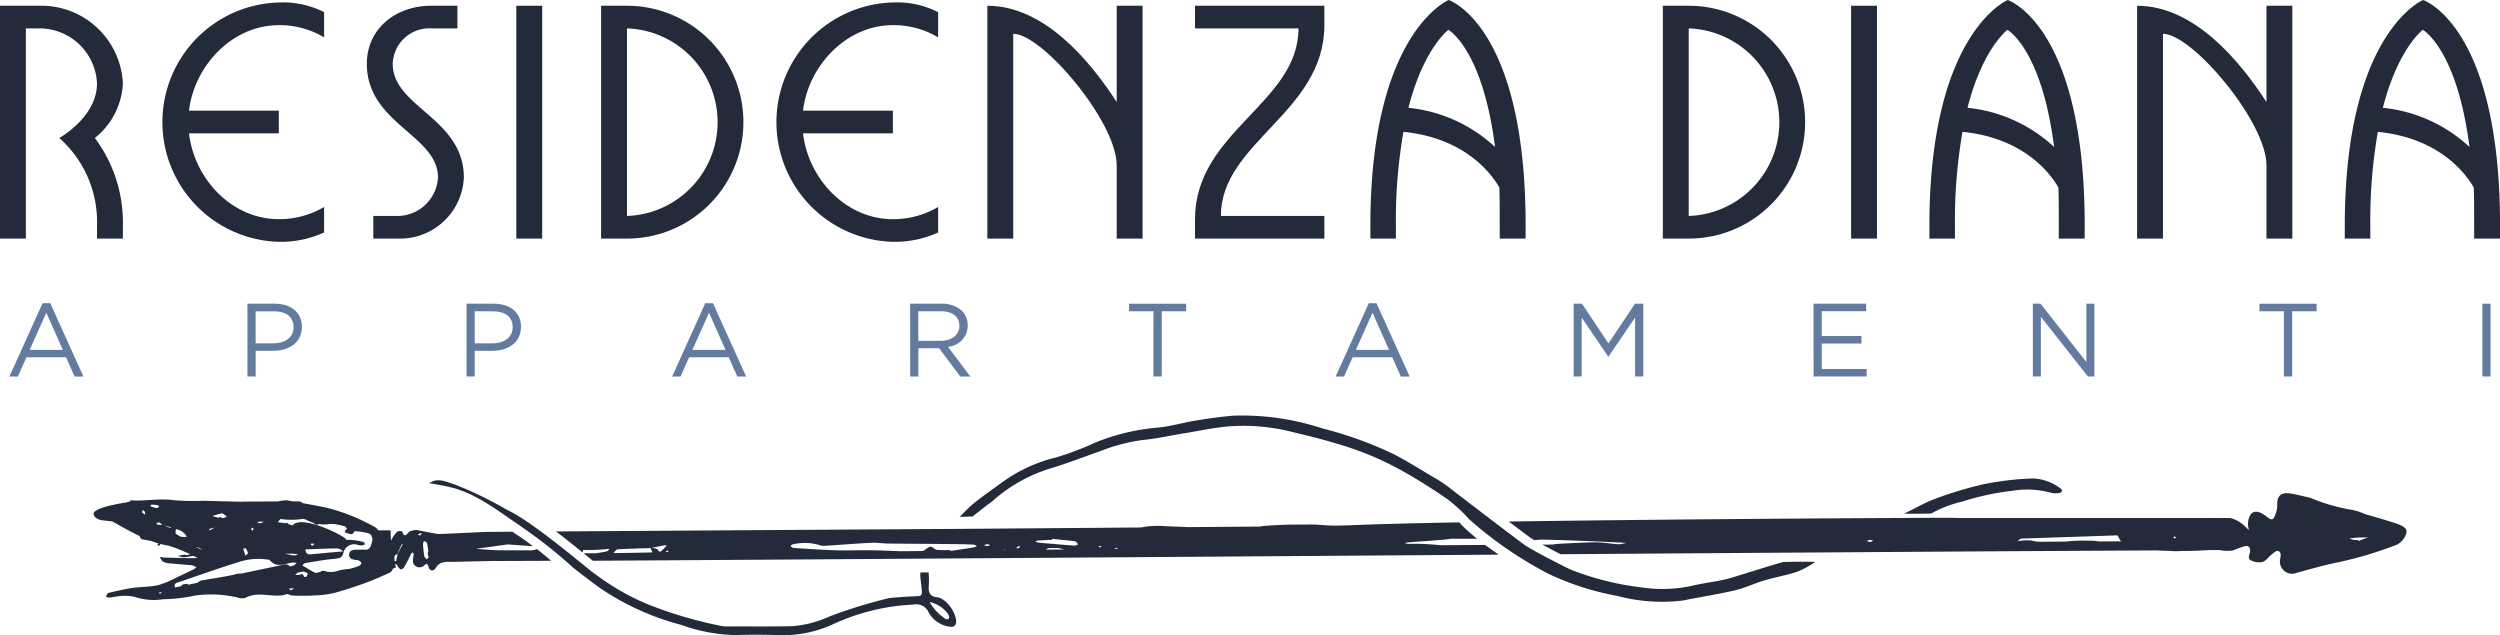
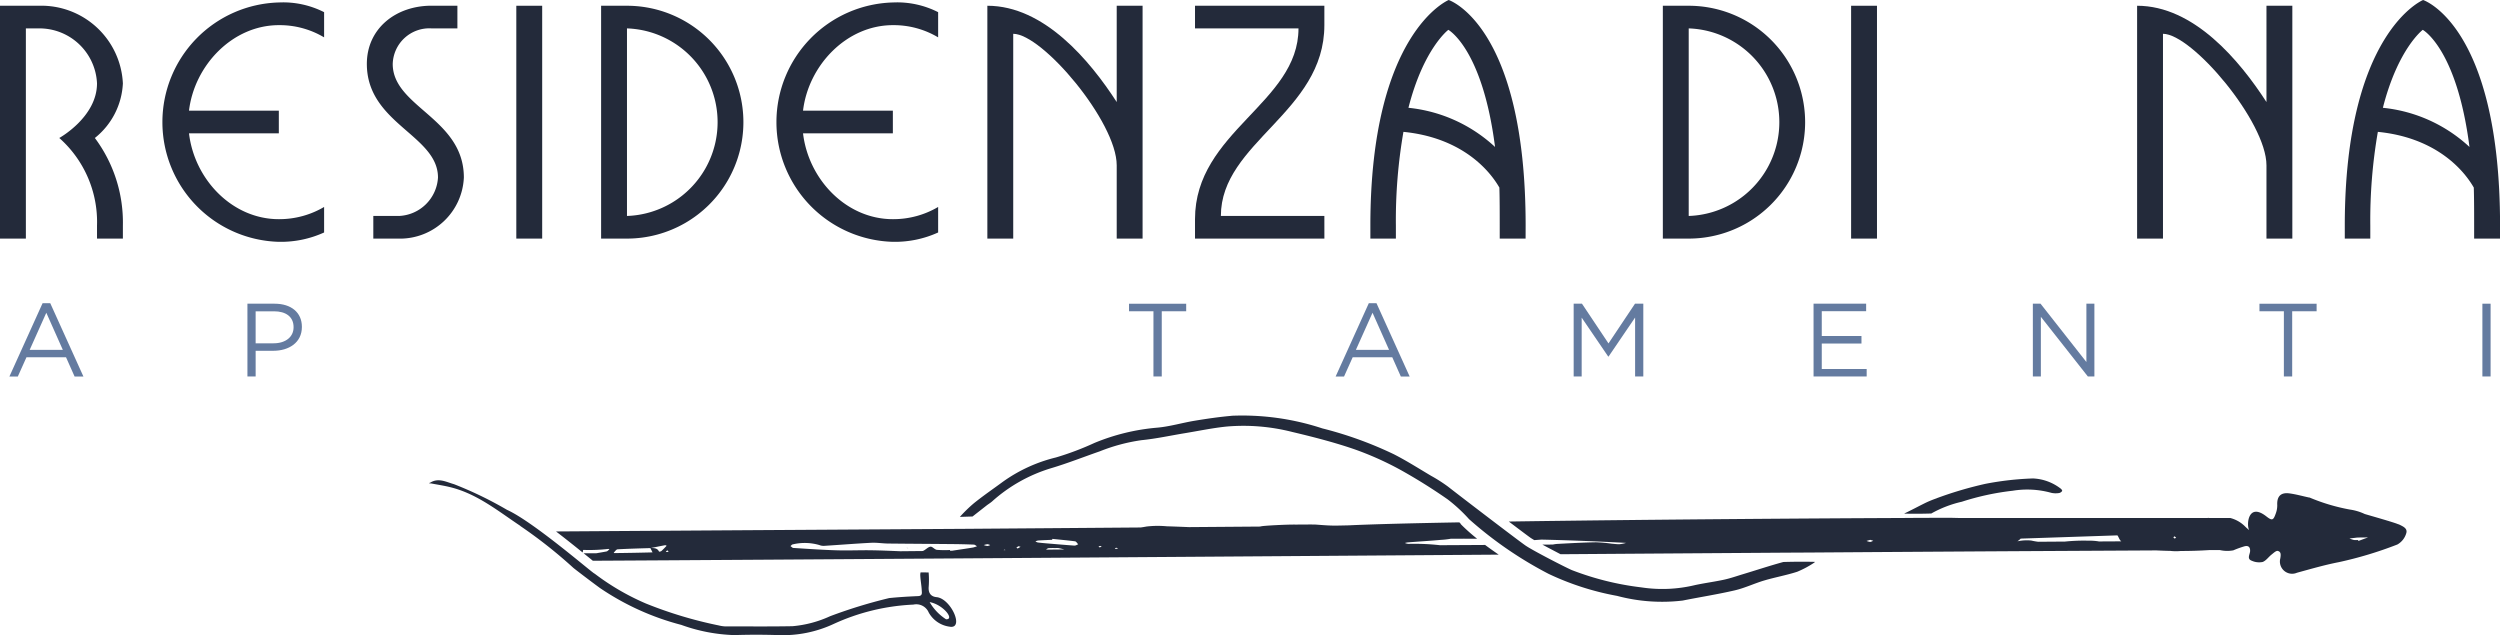
<svg xmlns="http://www.w3.org/2000/svg" id="logo" width="204.668" height="52" viewBox="0 0 204.668 52">
  <defs>
    <clipPath id="clip-path">
      <rect id="Rettangolo_4" data-name="Rettangolo 4" width="204.668" height="52" fill="none" />
    </clipPath>
  </defs>
  <g id="Raggruppa_1" data-name="Raggruppa 1" clip-path="url(#clip-path)">
    <path id="Tracciato_1" data-name="Tracciato 1" d="M321.884,198.83a8.814,8.814,0,0,0-.831.332c-.467.224-.924.47-1.387.7-.151.076-.3.149-.457.223.742.021,1.485.015,2.229-.009a9.24,9.24,0,0,1,2.5-.963,21.272,21.272,0,0,1,4.16-.9,7.363,7.363,0,0,1,3.165.171,1.667,1.667,0,0,0,.657.013.415.415,0,0,0,.234-.167c.016-.02-.055-.15-.113-.185a3.992,3.992,0,0,0-2.278-.839,24.684,24.684,0,0,0-3.89.44,31.012,31.012,0,0,0-3.994,1.18m-57.718-6.747c-1.008.087-2.014.236-3.013.4-1.025.168-2.034.475-3.063.568a17.179,17.179,0,0,0-5.161,1.254,23.615,23.615,0,0,1-3.143,1.185,12.552,12.552,0,0,0-4.369,2.006c-.793.585-1.61,1.141-2.374,1.761a11.62,11.62,0,0,0-1.128,1.1l1.038-.032q.574-.449,1.148-.9c.152-.118.32-.215.463-.342a12.737,12.737,0,0,1,4.843-2.718c1.339-.4,2.643-.917,3.964-1.375a14.806,14.806,0,0,1,3.411-.913c1.2-.118,2.385-.381,3.577-.576,1.137-.187,2.269-.427,3.414-.541a16.125,16.125,0,0,1,5.328.438c1.706.405,3.413.84,5.071,1.407a25.479,25.479,0,0,1,3.836,1.715,45.2,45.2,0,0,1,3.846,2.406,12.871,12.871,0,0,1,1.747,1.616,31.8,31.8,0,0,0,6.518,4.482,22.441,22.441,0,0,0,5.6,1.8,14.286,14.286,0,0,0,5.373.383c1.42-.287,2.856-.507,4.266-.836.821-.191,1.6-.568,2.409-.808.891-.264,1.813-.427,2.7-.714a8.045,8.045,0,0,0,1.374-.732.265.265,0,0,0,.079-.077c-.864-.021-1.727-.016-2.589.01-1.1.3-2.181.659-3.272.988-.522.157-1.037.341-1.568.457-.8.175-1.613.277-2.412.451a11.407,11.407,0,0,1-4.373.182,23.4,23.4,0,0,1-5.7-1.419c-.7-.312-3.147-1.584-3.719-1.965-.2-.1-5.483-4.138-6.411-4.867a12.654,12.654,0,0,0-1.385-.884c-1.012-.6-2.007-1.236-3.054-1.768a31.016,31.016,0,0,0-5.846-2.112,20.951,20.951,0,0,0-7.428-1.035M241.16,209.351a2.3,2.3,0,0,1-1.8-1.171,1.106,1.106,0,0,0-1.254-.646,17.478,17.478,0,0,0-6.527,1.584,9.848,9.848,0,0,1-4.562.913c-1.187-.039-2.376-.039-3.563,0a13.962,13.962,0,0,1-4.349-.836,21.41,21.41,0,0,1-6.646-3.01c-.693-.5-2.128-1.6-2.192-1.659a39.228,39.228,0,0,0-4.328-3.419.133.133,0,0,0-.024-.026c-1.817-1.211-3.529-2.618-5.714-3.158-.528-.131-1.069-.21-1.6-.313-.138.024-.177-.032-.051-.058.679-.426,1.322-.05,1.953.126a30.963,30.963,0,0,1,4.337,2.1c2.2,1,7.076,5.249,7.166,5.219a19.862,19.862,0,0,0,4.218,2.455,34.261,34.261,0,0,0,5.952,1.788,2.681,2.681,0,0,0,.485.077c1.85,0,3.7.02,5.551-.015a9.262,9.262,0,0,0,3.074-.817A40.893,40.893,0,0,1,236.122,207c.79-.081,1.584-.127,2.377-.162.366-.016.3-.275.291-.465-.019-.406-.1-.81-.121-1.216a.9.9,0,0,1,.024-.258c.22,0,.44,0,.661.005a7.347,7.347,0,0,1,.006,1.156c-.048.51.163.817.647.864,1.147.113,2.239,2.5,1.154,2.43m-1.725-2.025a4.118,4.118,0,0,0,1.342,1.405c.732.037-.221-1.2-1.342-1.405" transform="translate(-163.329 -158.037)" fill="#232a3a" />
    <path id="Tracciato_2" data-name="Tracciato 2" d="M1104.316,240.259a.136.136,0,0,0-.005-.018l-.04-.015.028.025.018.008" transform="translate(-908.768 -197.696)" fill="#232a3a" />
    <path id="Tracciato_3" data-name="Tracciato 3" d="M770.526,230.61c-.263-.136-2.1-.652-2.761-.849a4.225,4.225,0,0,0-1.215-.364,15.735,15.735,0,0,1-3.315-.99l-.013.008c-.551-.119-1.1-.275-1.652-.346-.695-.083-1,.268-.967.955a1.878,1.878,0,0,1-.121.695c-.2.573-.3.606-.773.237-1.524-1.192-1.642.763-1.4,1.129a4.441,4.441,0,0,1-.382-.346,2.651,2.651,0,0,0-1.172-.652h-1.741a.228.228,0,0,0-.116,0q-10.186,0-20.378,0l-.538-.013c-.051,0-.316,0-.768,0-.69,0-1.814,0-3.269.013-6.877.028-21.176.126-32.252.291.915.692,1.647,1.243,1.816,1.357l.008.005.038.023c.056.035.131.083.222.136l.591-.043q3.464.083,6.92.27s.005,0,.005,0a3.09,3.09,0,0,1-.518.106l-.172,0c-.159-.008-.318-.028-.478-.04a11.941,11.941,0,0,0-1.309-.116c-1.036.018-2.074.076-3.11.131a2.531,2.531,0,0,0-.412.056c-.283,0-.566,0-.851.005.452.245,1,.53,1.486.786,6.685-.048,12.968-.091,18.5-.129l1.89-.01c7.6-.053,13.589-.091,16.957-.111l11.422-.063c.382.018.766.033,1.147.04a4.074,4.074,0,0,0,.861.008q1.156,0,2.312-.073l.9,0a2.72,2.72,0,0,0,1.089.02,7.859,7.859,0,0,1,.927-.334c.3-.073.465.066.447.4-.015.273-.29.632.142.788a1.458,1.458,0,0,0,.879.1c.28-.1.482-.407.733-.606.159-.124.371-.331.51-.3.291.068.25.331.21.606a1,1,0,0,0,1.362,1.18c1.137-.311,2.271-.642,3.423-.866a31.574,31.574,0,0,0,4.8-1.448,1.546,1.546,0,0,0,.723-.915c.139-.427-.316-.581-.629-.743m-43.254,1.45a1.1,1.1,0,0,1-.3-.083l.3-.089.247.073a.778.778,0,0,1-.247.1m18.705-.046a4.728,4.728,0,0,0-.856-.058,14.89,14.89,0,0,0-1.93.076c-.723,0-1.448.008-2.17.013a5.525,5.525,0,0,1-.563-.1,3.627,3.627,0,0,0-1.134.063,1.856,1.856,0,0,0,.268-.222l7.918-.265c.111.139.159.376.318.488q-.925.007-1.849.01m6.22-.245c-.038,0-.073-.051-.109-.081.03-.033.071-.093.083-.093a.971.971,0,0,1,.144.106c-.041.025-.081.071-.119.068m15.04.2c-.01-.025-.018-.05-.028-.073a1.8,1.8,0,0,1-.331,0,2.922,2.922,0,0,1-.371-.121c.126-.018.253-.035.376-.048s.22-.03.331-.033c.268-.008.538-.008.806-.01l-.783.291" transform="translate(-574.171 -187.681)" fill="#232a3a" />
-     <path id="Tracciato_4" data-name="Tracciato 4" d="M79.529,235.08a1.763,1.763,0,0,1-.483.086c-.96,0-1.92,0-2.883-.01-.518-.033-1.036-.071-1.556-.109a.206.206,0,0,1,.056-.02c.922-.129,1.844-.258,2.491-.346.839.058,1.47.1,2.072.144-.465-.356-.937-.695-1.427-1.006l-.086-.053-.03-.033c-.045-.03-.088-.061-.134-.093l-2.193.015c-.093,0-3.875.2-3.969.164l-1.764-.333c-.2.063-.467.068-.573.2-.26.326-.382.341-.531-.066a.507.507,0,0,0-.409.018,2.37,2.37,0,0,0-.427.591,1.008,1.008,0,0,0-.071.155c-.009-.119-.022-.238-.026-.358-.005-.164-.007-.328,0-.492q-.51-.014-1.022-.01a.882.882,0,0,0-.239-.243,15.97,15.97,0,0,0-4.077-1.628q-.951-.186-1.906-.361a.342.342,0,0,0-.289-.137l-.482,0c-.157-.027-.314-.057-.472-.083a2.47,2.47,0,0,0-.73.088l-2.863.013a.406.406,0,0,0-.094.012c-1.074-.017-2.147-.057-3.221-.079a19.231,19.231,0,0,1-2.349-.047c-1.134-.165-2.247.072-3.369.019-.085,0-.223,0-.249.043-.015.026-.029.052-.044.078-.715.12-3.1.489-2.912,1.038a.6.6,0,0,0,.229.3v.009h.014a1.176,1.176,0,0,0,.508.164c.255.031.51.058.765.084.722.4,1.477.838,2.254,1.206a.3.3,0,0,0,.272.277q.346.057.686.129c.192.071.385.134.578.19-.039.044-.076.09-.113.134l.176.064.1-.152a6.341,6.341,0,0,0,.678.143,14.058,14.058,0,0,1,1.748.695l-.279.08a.823.823,0,0,0-.177-.044c-.182.03-.363.065-.545.1a1.569,1.569,0,0,0,.49.118,7.234,7.234,0,0,0,.769-.124c.122.061.245.121.365.186l-.067,0c-.861.019-1.723-.018-2.584-.039-.155,0-.31-.033-.465-.051.091.133.152.314.28.388a1.452,1.452,0,0,0,.569.137c.6.06,1.213.1,1.817.159a1.161,1.161,0,0,1,.342.16,1.913,1.913,0,0,1-.261.186c-.463.226-.928.451-1.4.664a7.622,7.622,0,0,1-1.475.616c-.69.147-1.417.127-2.12.229-.652.1-1.3.247-1.935.4-.1.024-.154.2-.23.307a1.112,1.112,0,0,0,.313.081c.172-.006.342-.07.514-.075a3.667,3.667,0,0,1,1.541.017,4.947,4.947,0,0,0,2.339.192,13.576,13.576,0,0,0,2.578-.294,9.28,9.28,0,0,1,3.57.173.992.992,0,0,0,.6,0c1.086-.6,2.289.081,3.391-.3.081-.028.206.09.316.1a5.673,5.673,0,0,0,.681.036c.455,0,.911,0,1.364-.032a7.852,7.852,0,0,0,1.451-.185c.864-.233,1.715-.514,2.555-.817.688-.248,1.356-.55,2.023-.848a.727.727,0,0,0,.262-.306l.024-.038c.077-.035.155-.066.234-.094-.026-.095-.047-.19-.071-.286a.265.265,0,0,1,.2.162c.258.46.455.273.634-.053s.323-.637.49-.952a.544.544,0,0,1,.116-.111c.028.063.083.129.081.19a3.112,3.112,0,0,0-.058.639.554.554,0,0,0,.9.265c.126-.136.293-.217.356.043.1.432.437.43.584.177.379-.647.96-.518,1.518-.531l3.226-.073c.2.008,1.887,0,4.727-.013-.392-.334-.778-.657-1.17-.965l-.015,0m-32.3-2.994c-.027-.035.038-.134.062-.2.055.052.132.095.16.157a.608.608,0,0,1,.021.219.929.929,0,0,1-.242-.172m.643-.521c.05-.042.1-.122.149-.121.181,0,.362.036.542.057l.056.124c-.073.037-.154.115-.217.1a4.581,4.581,0,0,1-.53-.163m.692,1.532c-.068-.009-.128-.072-.192-.111.085-.029.184-.1.253-.077a.822.822,0,0,1,.248.178,1.566,1.566,0,0,1-.309.01m.983.261c-.177-.073-.352-.147-.528-.222l.563.16c-.012.022-.033.063-.035.062m1.074.727a.4.4,0,0,0-.092,0c-.032,0-.064,0-.1,0A1.873,1.873,0,0,1,50,233.8c-.066-.067-.008-.243-.006-.37a1.876,1.876,0,0,1,.339.1,1.54,1.54,0,0,1,.343.234,2.079,2.079,0,0,1,.223.277l-.28.048M48.73,238.7a.532.532,0,0,1-.15-.044c.041-.02.081-.057.122-.057a.562.562,0,0,1,.158.047.385.385,0,0,1-.13.055m8.222-5.9a1.119,1.119,0,0,1,.242.042l-.325.113-.241-.1a2.46,2.46,0,0,1,.324-.053m-.731.528c.021-.021.081,0,.124-.005l-.04.219c-.065-.033-.138-.052-.14-.076a.194.194,0,0,1,.056-.138M55.72,235a1.319,1.319,0,0,1,.176.391c.01.041-.1.109-.205.213l-.185-.565c.074-.015.2-.059.214-.039m-2.069-2.848a.37.37,0,0,1,.25.039,1.564,1.564,0,0,1,.251.226.869.869,0,0,1-.29.1,1.1,1.1,0,0,1-.321-.1l-.027.085-.531-.145c.222-.07.441-.149.667-.2m-.464,1.138-.422.232-.04-.117.462-.114m-1.556,1.586a.851.851,0,0,1,.511.262c-.169-.091-.34-.177-.511-.262m7.282,1.435-3.559.747a1.441,1.441,0,0,0-.61.093c-.9.2-1.818.317-2.724.49a.536.536,0,0,0-.241.168l-.759.159-.092-.063a1.721,1.721,0,0,0-.326.037.822.822,0,0,0-.187.129l.027.019-.522.11-.009-.038c-.073-.333.157-.346.381-.421,1.578-.529,3.141-1.1,4.735-1.586a5.1,5.1,0,0,1,2.473-.241c.057.011.142,0,.167.03.551.7,1.233.294,1.879.214a1.424,1.424,0,0,1,.326.035c-.073.068-.134.17-.221.2-.109.036-.223.058-.336.083a.372.372,0,0,0-.4-.163m-.011-.879c.263,0,.526,0,.788.008a1.687,1.687,0,0,1,.293.062.976.976,0,0,1-.323.073c-.255-.033-.507-.092-.759-.144m.494,3c-.051-.052-.1-.1-.153-.151l.459-.013-.306.164m1.291-1.121c-.021.032-.211.014-.214,0-.068-.344-.3-.142-.47-.134-.08,0-.16,0-.24-.007.069-.063.127-.152.21-.183a2.85,2.85,0,0,1,.447-.094,1.123,1.123,0,0,1,.351.133c.036.029-.028.2-.083.286m5.356-2.828c-.1.331-.127.662-.619.62a4.091,4.091,0,0,0-.436,0c-.316.006-.731-.037-.8.319-.091.448.325.507.688.538a.16.16,0,0,1,.083.019c.082.068.216.137.222.214s-.1.2-.189.234a5.386,5.386,0,0,1-.809.248,6.934,6.934,0,0,0-.766.108,2.082,2.082,0,0,1-1.084.118.38.38,0,0,0-.25-.056c-.132-.025-.186,0-.2.05l-.429.118c-.073-.032-.146-.063-.217-.1-.218-.109-.42-.246-.629-.37-.088-.052-.178-.1-.267-.152.081-.066.154-.176.245-.191.763-.127,1.526-.271,2.3-.34.6-.053.727-.1.859-.622h0a.908.908,0,0,1,1.173-.518.875.875,0,0,0,.342.028.8.8,0,0,0,.226-.092c-.045-.063-.081-.17-.137-.181a4.811,4.811,0,0,0-1.18-.178c-.083,0-.157.007-.225,0a.4.4,0,0,0-.121-.149c-.55-.417-3.606-1.9-4.28-1.03-.112-.041-.224-.078-.335-.11-.023-.05-.124-.125-.158-.114a.339.339,0,0,0-.094.052,4.208,4.208,0,0,0-.621-.086l.21-.263-.024-.009a6.43,6.43,0,0,0,1.9-.01l.2.055a3.181,3.181,0,0,0,.66.277l.01.02H61.3l-.017-.015h0l.054.015H61.3a.3.3,0,0,0,.4.075,3.1,3.1,0,0,0,.949-.013c.13.007.26.017.39.019.258.053.516.109.773.168.076.018.19.189.167.23-.068.125-.318.233.006.329.225.066.509.225.621-.15a6.339,6.339,0,0,1,1.1.153.55.55,0,0,1,.3.206.391.391,0,0,0,.074.2.761.761,0,0,1-.034.331m-2.81.523c.157,0,.314.149.471.238-.875.079-1.751.149-2.624.241-.344.036-.465-.114-.485-.4.879-.032,1.758-.077,2.637-.082m-2.195-.342a.446.446,0,0,1,.018-.054c.093,0,.185.011.278.02l-.123.148c-.011.013-.053,0-.077,0-.036-.041-.1-.085-.1-.115m7.1.886c-.035.172-.076.343-.114.515a.982.982,0,0,1-.134-.033c.03-.207-.111-.5.248-.546a.173.173,0,0,1,0,.063m.01-.1a.1.1,0,0,1,0-.048c.116-.255.235-.508.354-.763.02.015.056.035.056.043-.134.255-.273.51-.409.768m1.816-1.518c-.346.035.038-.235.184-.139-.061.048-.119.134-.184.139m.566,1.976c-.071-.088-.184-.169-.2-.268a8.936,8.936,0,0,1-.1-.97.792.792,0,0,1,.076-.27c.086.056.235.1.25.167.046.215.078.437.111.677a.427.427,0,0,0,.043.467c-.038.04-.109.119-.182.2" transform="translate(-35.596 -190.109)" fill="#232a3a" />
    <path id="Tracciato_5" data-name="Tracciato 5" d="M419.014,253.212l.131.046.04.028-.028-.038c-.048-.013-.1-.025-.144-.035" transform="translate(-344.831 -208.383)" fill="#232a3a" />
    <path id="Tracciato_6" data-name="Tracciato 6" d="M329.571,243.416a18.951,18.951,0,0,0-2.625-.114,1.079,1.079,0,0,1-.283-.071,1.517,1.517,0,0,1,.237-.05c.9-.071,1.811-.126,2.716-.207a6.544,6.544,0,0,0,.8-.091q1.08-.008,2.16,0a15.4,15.4,0,0,1-1.2-1.056l-.134-.134-.01-.033c-.03-.033-.068-.073-.114-.119-3.924.071-7.157.154-9.07.245-.316.007-.632.015-.95.02-.573.01-1.152-.04-1.728-.083-.21-.015-1.443,0-1.662,0-.657-.013-2.534.083-2.8.139-.041.01-.083.015-.124.023l-5.8.045c-.611-.025-1.22-.05-1.829-.068a7.927,7.927,0,0,0-1.645.02c-.159.03-.316.056-.475.078q-7.177.057-14.357.111c-.045,0-22.606.141-33.512.215.786.6,1.546,1.21,2.175,1.718a.474.474,0,0,0,.033-.132.716.716,0,0,1,.013-.076,13.772,13.772,0,0,0,2.069-.081l.088.03c-.081.061-.157.162-.248.179-.278.053-.556.1-.834.147-.346,0-.692,0-1.036,0,.141.114.273.222.4.323l.356.29c14.777-.083,46.917-.308,74.157-.5-.371-.258-.748-.523-1.109-.793q-1.838.011-3.671.02m-67.641.642a.163.163,0,0,0-.028-.03c.106-.1.207-.268.318-.275.894-.051,1.791-.073,2.686-.1l.174.351q-1.577.042-3.15.058m3.873-.167a.3.3,0,0,1-.189.048c-.136-.3-.4-.286-.654-.3.381-.076.76-.154,1.142-.225.043-.01.091.028.136.043-.144.147-.283.3-.434.435m.548.073c-.051,0-.1,0-.149,0-.013-.01-.023-.023-.033-.03.04-.03.078-.078.121-.086s.068.048.1.073l-.043.038m25.019-.366c-.591.1-1.182.182-1.774.273-.05,0-.1,0-.154,0l-.008-.061a8.44,8.44,0,0,1-1.074-.013c-.187-.025-.371-.285-.528-.26-.222.035-.4.273-.627.356l-1.829.018c-.763-.03-1.526-.066-2.291-.078-.983-.02-1.968.033-2.951,0-1.175-.033-2.347-.119-3.522-.192-.081-.005-.157-.1-.237-.152.061-.048.119-.131.182-.139a4.265,4.265,0,0,1,2.183.053.909.909,0,0,0,.4.066c1.278-.081,2.557-.184,3.835-.25.465-.025.935.056,1.4.061,1.763.02,3.527.028,5.29.045q.864.007,1.725.043c.088.005.172.089.258.134a1.954,1.954,0,0,1-.283.091m1.144-.111a1.2,1.2,0,0,1-.306-.076,1.4,1.4,0,0,1,.306-.073.878.878,0,0,1,.217.073.749.749,0,0,1-.217.076m1.316.341a.217.217,0,0,1,.1-.043c.01,0,.025.018.04.04l-.136,0m1.157-.139c-.028.01-.078-.04-.119-.061l.162-.119c.078.018.129.03.182.04a1.477,1.477,0,0,1-.225.139m2.314.1a.438.438,0,0,1,.192-.119,4.838,4.838,0,0,1,.576-.008v0a1.337,1.337,0,0,1,.247,0c.162.03.323.071.483.111l-1.5.015m2.342-.328c-.793-.056-1.587-.126-2.377-.192-.217-.02-.435-.038-.649-.068a.638.638,0,0,1-.182-.088.856.856,0,0,1,.215-.071c.384-.025.768-.04,1.155-.058l.008-.076c.621.066,1.245.119,1.864.2.094.013.172.159.258.245-.1.038-.2.111-.291.1m2.051.149c-.03,0-.068-.04-.1-.063l.131-.053.134.045a.6.6,0,0,1-.162.071m1.281.121-.046-.053a.49.49,0,0,1,.154-.03c.035.008.066.05.1.081l-.207,0" transform="translate(-211.647 -198.777)" fill="#232a3a" />
    <path id="Tracciato_7" data-name="Tracciato 7" d="M7.064,140.2h.63l2.714,6H9.685l-.7-1.574H5.745L5.038,146.2H4.349Zm1.659,3.821L7.37,140.98l-1.361,3.038Z" transform="translate(-3.579 -115.376)" fill="#647ba0" />
    <path id="Tracciato_8" data-name="Tracciato 8" d="M114.412,140.437h2.229c1.345,0,2.23.715,2.23,1.889v.017c0,1.285-1.072,1.949-2.34,1.949h-1.446v2.1h-.672Zm2.144,3.242c.987,0,1.634-.527,1.634-1.31v-.017c0-.851-.638-1.293-1.6-1.293h-1.506v2.621Z" transform="translate(-94.156 -115.574)" fill="#647ba0" />
-     <path id="Tracciato_9" data-name="Tracciato 9" d="M215.728,140.437h2.229c1.344,0,2.23.715,2.23,1.889v.017c0,1.285-1.072,1.949-2.34,1.949H216.4v2.1h-.672Zm2.145,3.242c.987,0,1.634-.527,1.634-1.31v-.017c0-.851-.638-1.293-1.6-1.293H216.4v2.621Z" transform="translate(-177.535 -115.574)" fill="#647ba0" />
-     <path id="Tracciato_10" data-name="Tracciato 10" d="M313.511,140.2h.63l2.715,6h-.723l-.7-1.574h-3.242l-.706,1.574H310.8Zm1.659,3.821-1.353-3.038-1.361,3.038Z" transform="translate(-255.772 -115.376)" fill="#647ba0" />
-     <path id="Tracciato_11" data-name="Tracciato 11" d="M420.858,140.437h2.562a2.349,2.349,0,0,1,1.693.6,1.645,1.645,0,0,1,.46,1.174v.017a1.743,1.743,0,0,1-1.617,1.736l1.83,2.434h-.825l-1.728-2.314h-1.7v2.314h-.672Zm2.5,3.038c.894,0,1.532-.46,1.532-1.226v-.017c0-.732-.562-1.174-1.523-1.174H421.53v2.417Z" transform="translate(-346.349 -115.574)" fill="#647ba0" />
    <path id="Tracciato_12" data-name="Tracciato 12" d="M524.079,141.058h-2v-.621h4.68v.621h-2v5.336h-.681Z" transform="translate(-429.649 -115.573)" fill="#647ba0" />
    <path id="Tracciato_13" data-name="Tracciato 13" d="M620.342,140.2h.63l2.715,6h-.723l-.7-1.574h-3.242l-.706,1.574h-.689ZM622,144.018l-1.353-3.038-1.362,3.038Z" transform="translate(-508.282 -115.376)" fill="#647ba0" />
    <path id="Tracciato_14" data-name="Tracciato 14" d="M727.69,140.437h.681l2.17,3.251,2.17-3.251h.681v5.957h-.672v-4.825l-2.17,3.191h-.034l-2.17-3.183v4.816h-.655Z" transform="translate(-598.859 -115.574)" fill="#647ba0" />
    <path id="Tracciato_15" data-name="Tracciato 15" d="M838.619,140.437h4.306v.613h-3.633v2.034h3.25v.613h-3.25v2.085h3.676v.613h-4.348Z" transform="translate(-690.149 -115.574)" fill="#647ba0" />
    <path id="Tracciato_16" data-name="Tracciato 16" d="M940.03,140.437h.63l3.753,4.774v-4.774h.655v5.957h-.536l-3.846-4.884v4.884h-.655Z" transform="translate(-773.606 -115.574)" fill="#647ba0" />
    <path id="Tracciato_17" data-name="Tracciato 17" d="M1046.807,141.058h-2v-.621h4.68v.621h-2v5.336h-.681Z" transform="translate(-859.832 -115.573)" fill="#647ba0" />
    <rect id="Rettangolo_1" data-name="Rettangolo 1" width="0.672" height="5.957" transform="translate(203.226 24.863)" fill="#647ba0" />
    <path id="Tracciato_18" data-name="Tracciato 18" d="M10.06,21.721H7.942V20.662a9.179,9.179,0,0,0-3.089-7.178s3.089-1.706,3.089-4.471a4.717,4.717,0,0,0-4.765-4.5H2.118V21.721H0V2.659H3.177A6.683,6.683,0,0,1,10.06,9.013a6.077,6.077,0,0,1-2.294,4.471,11.563,11.563,0,0,1,2.294,7.178Z" transform="translate(0 -2.188)" fill="#232a3a" />
    <path id="Tracciato_19" data-name="Tracciato 19" d="M75.1,10.959a9.8,9.8,0,0,1,9.531-9.8,7.424,7.424,0,0,1,3.707.794V4.016a7.091,7.091,0,0,0-3.707-1c-3.795,0-6.913,3.295-7.354,7h7.354V11.87H77.277c.441,3.765,3.53,7.03,7.354,7.03a7.22,7.22,0,0,0,3.707-1v2.089a8.541,8.541,0,0,1-3.707.765,9.8,9.8,0,0,1-9.531-9.8" transform="translate(-61.804 -0.957)" fill="#232a3a" />
    <path id="Tracciato_20" data-name="Tracciato 20" d="M170.166,21.721V19.867h2.118a3.341,3.341,0,0,0,3.177-3.147c0-3.471-5.824-4.412-5.824-9.3,0-2.883,2.353-4.765,5.295-4.765h2.118V4.512h-2.118a3,3,0,0,0-3.177,2.912c0,3.53,5.824,4.442,5.824,9.3a5.234,5.234,0,0,1-5.295,5Z" transform="translate(-139.604 -2.188)" fill="#232a3a" />
    <rect id="Rettangolo_2" data-name="Rettangolo 2" width="2.118" height="19.062" transform="translate(42.269 0.471)" fill="#232a3a" />
    <path id="Tracciato_21" data-name="Tracciato 21" d="M277.962,21.721V2.659h2.118a9.531,9.531,0,1,1,0,19.062Zm2.118-1.853a7.682,7.682,0,0,0,0-15.355Z" transform="translate(-228.751 -2.188)" fill="#232a3a" />
    <path id="Tracciato_22" data-name="Tracciato 22" d="M359.042,10.959a9.8,9.8,0,0,1,9.531-9.8,7.424,7.424,0,0,1,3.707.794V4.016a7.091,7.091,0,0,0-3.707-1c-3.795,0-6.913,3.295-7.354,7h7.354V11.87h-7.354c.441,3.765,3.53,7.03,7.354,7.03a7.22,7.22,0,0,0,3.707-1v2.089a8.541,8.541,0,0,1-3.707.765,9.8,9.8,0,0,1-9.531-9.8" transform="translate(-295.477 -0.957)" fill="#232a3a" />
    <path id="Tracciato_23" data-name="Tracciato 23" d="M458.688,21.721H456.57V2.659c4.648,0,8.384,4.471,10.59,7.883V2.659h2.118V21.721H467.16v-6c0-3.559-6.089-10.766-8.472-10.766Z" transform="translate(-375.738 -2.188)" fill="#232a3a" />
    <path id="Tracciato_24" data-name="Tracciato 24" d="M563.192,21.721H552.6V20.132c0-7.178,8.472-9.5,8.472-15.62H552.6V2.659h10.59V4.247c0,7.148-8.472,9.59-8.472,15.62h8.472Z" transform="translate(-454.768 -2.188)" fill="#232a3a" />
    <path id="Tracciato_25" data-name="Tracciato 25" d="M646.39,19.532h-2.118V18.473c0-.912,0-2.294-.029-3.118-1-1.736-3.383-4.118-7.854-4.56a42.34,42.34,0,0,0-.618,7.678v1.059h-2.089V18.473C633.682,2.647,640.094,0,640.094,0s6.3,2.059,6.3,18.473ZM636.8,8.825a12.216,12.216,0,0,1,7.089,3.206c-1.029-8.06-3.824-9.589-3.824-9.589s-2.03,1.529-3.265,6.383" transform="translate(-521.494 0)" fill="#232a3a" />
    <path id="Tracciato_26" data-name="Tracciato 26" d="M768.923,21.721V2.659h2.118a9.531,9.531,0,1,1,0,19.062Zm2.118-1.853a7.682,7.682,0,0,0,0-15.355Z" transform="translate(-632.791 -2.188)" fill="#232a3a" />
    <rect id="Rettangolo_3" data-name="Rettangolo 3" width="2.118" height="19.062" transform="translate(151.545 0.471)" fill="#232a3a" />
-     <path id="Tracciato_27" data-name="Tracciato 27" d="M904.911,19.532h-2.118V18.473c0-.912,0-2.294-.029-3.118-1-1.736-3.383-4.118-7.854-4.56a42.327,42.327,0,0,0-.618,7.678v1.059H892.2V18.473C892.2,2.647,898.616,0,898.616,0s6.3,2.059,6.3,18.473ZM895.321,8.825a12.216,12.216,0,0,1,7.089,3.206c-1.029-8.06-3.824-9.589-3.824-9.589s-2.03,1.529-3.265,6.383" transform="translate(-734.246 0)" fill="#232a3a" />
    <path id="Tracciato_28" data-name="Tracciato 28" d="M990.354,21.721h-2.118V2.659c4.648,0,8.383,4.471,10.59,7.883V2.659h2.118V21.721h-2.118v-6c0-3.559-6.089-10.766-8.472-10.766Z" transform="translate(-813.277 -2.188)" fill="#232a3a" />
    <path id="Tracciato_29" data-name="Tracciato 29" d="M1096.977,19.532h-2.118V18.473c0-.912,0-2.294-.029-3.118-1-1.736-3.383-4.118-7.854-4.56a42.327,42.327,0,0,0-.618,7.678v1.059h-2.089V18.473c0-15.826,6.412-18.473,6.412-18.473s6.3,2.059,6.3,18.473Zm-9.589-10.707a12.215,12.215,0,0,1,7.089,3.206c-1.03-8.06-3.824-9.589-3.824-9.589s-2.029,1.529-3.265,6.383" transform="translate(-892.308 0)" fill="#232a3a" />
  </g>
</svg>